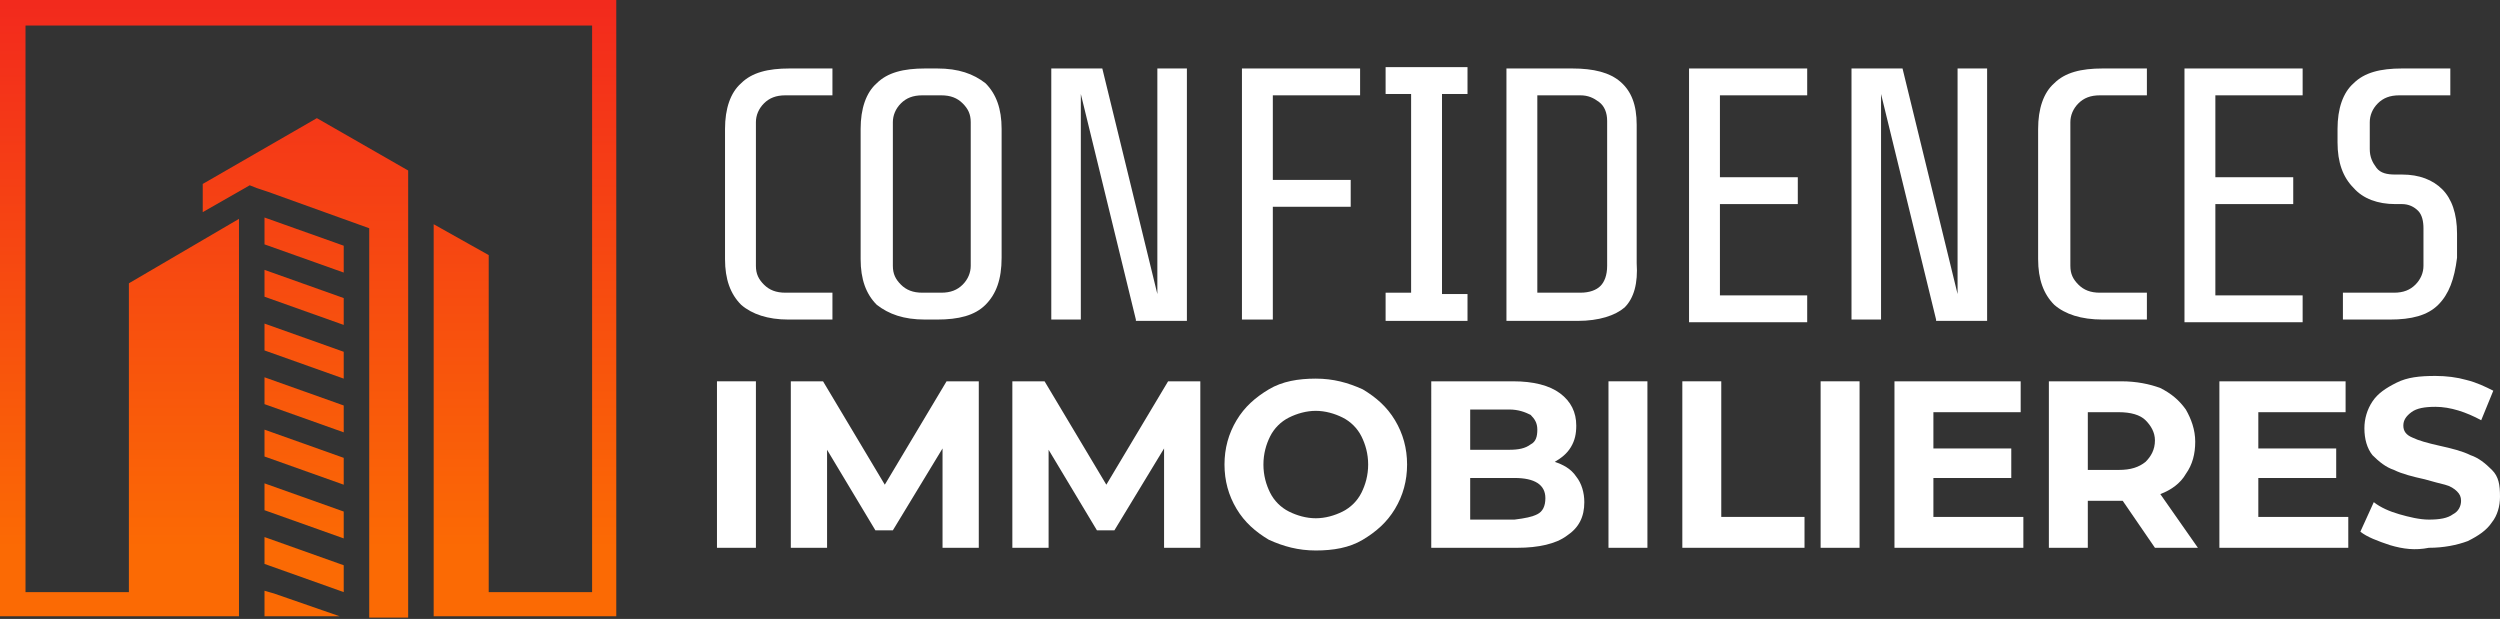
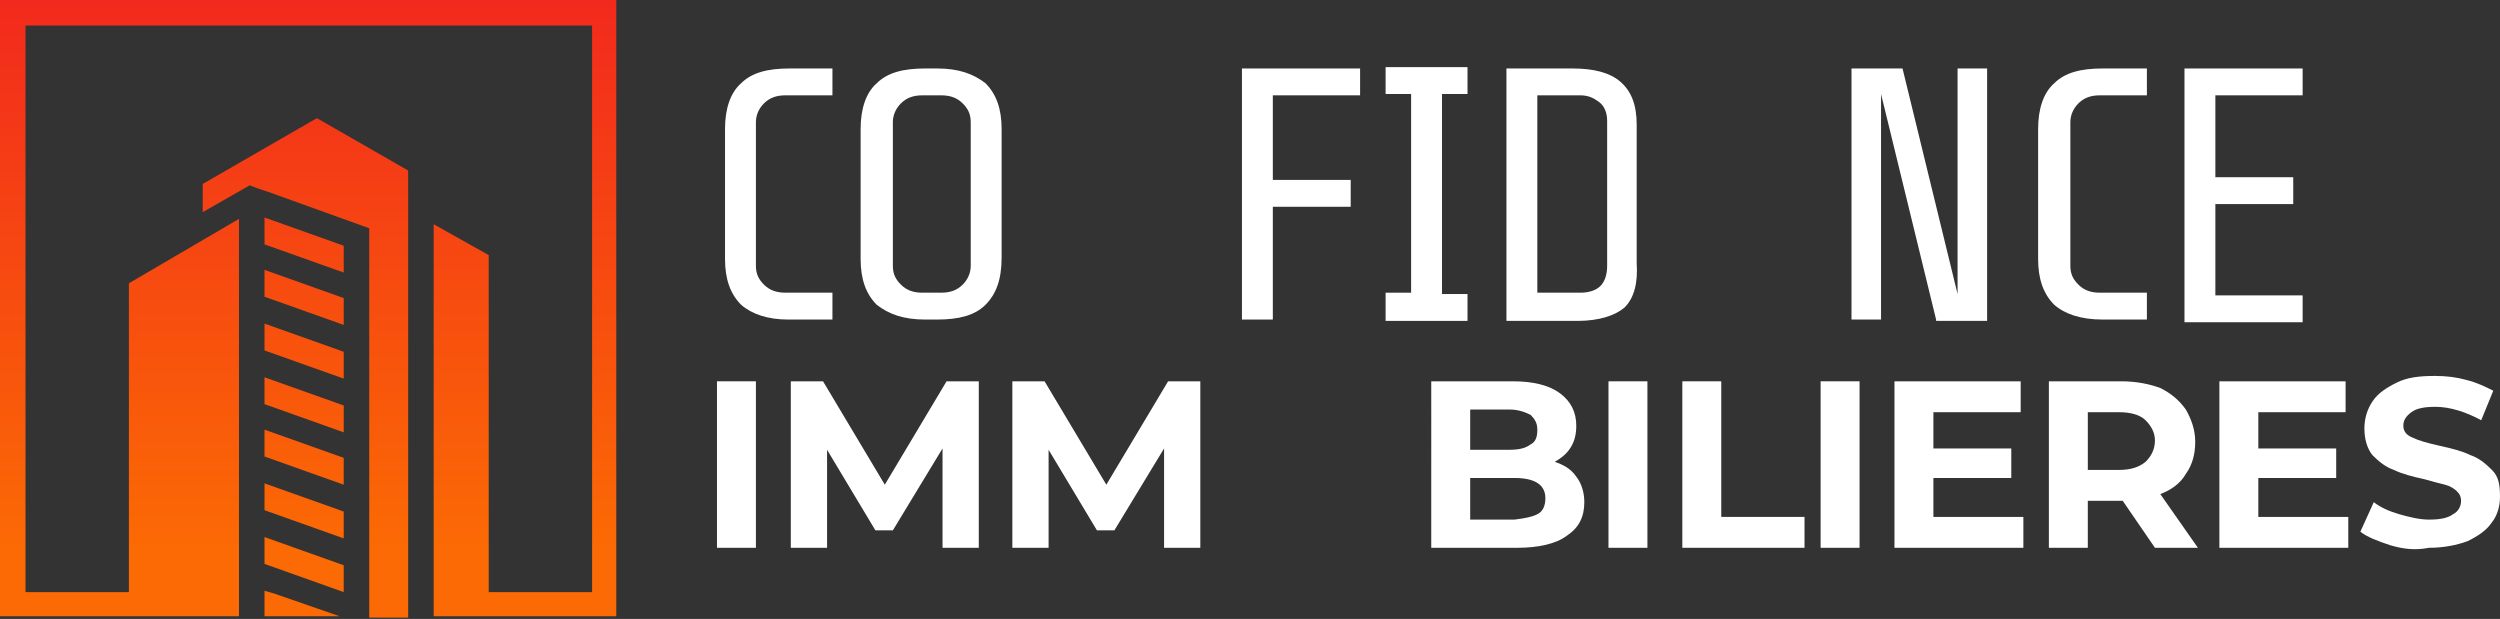
<svg xmlns="http://www.w3.org/2000/svg" version="1.1" id="Layer_1" x="0px" y="0px" width="186.2px" height="46.1px" viewBox="0 0 186.2 46.1" style="enable-background:new 0 0 186.2 46.1;" xml:space="preserve">
  <rect x="0" y="0" width="186.2" height="46.1" fill="#333333" stroke="none" />
  <style type="text/css">
	.st0{fill-rule:evenodd;clip-rule:evenodd;fill:url(#SVGID_1_);}
	.st1{fill:#FFFFFF;}
</style>
  <linearGradient id="SVGID_1_" gradientUnits="userSpaceOnUse" x1="22.972" y1="40.816" x2="22.972" y2="-14.837">
    <stop offset="0" style="stop-color:#FB6A04" />
    <stop offset="1" style="stop-color:#EF1226" />
  </linearGradient>
  <path class="st0" d="M25.6,24.2v-2l-5.9-2.1v2L25.6,24.2L25.6,24.2z M25.3,45.9l-4.9-1.7L19.7,44v0.2v1.7H25.3L25.3,45.9z M0,45.9V0  h45.9v45.9H32.3v-1.7v-0.1V16.7l4.1,2.3v25.1h7.7V1.9H1.9v42.2h7.7v-23l8.2-4.8v1.8v20.5v5.5v0.1v1.7H0L0,45.9z M27.5,46.1v-1.9V41  V18.9v-0.8v-1.1V17L20,14.3l0,0L19.1,14l-0.5-0.2l-3.5,2v-2.1l8.5-4.9l6.8,3.9v31.4v1.9H27.5L27.5,46.1z M25.6,20.3l-5.9-2.1v-2  l5.9,2.1V20.3L25.6,20.3z M25.6,42.1v2L19.7,42v-2L25.6,42.1L25.6,42.1z M25.6,40.1v-2L19.7,36v2L25.6,40.1L25.6,40.1z M25.6,36.1  v-2L19.7,32v2L25.6,36.1L25.6,36.1z M25.6,32.2v-2l-5.9-2.1v2L25.6,32.2L25.6,32.2z M25.6,28.2l-5.9-2.1v-2l5.9,2.1V28.2z" />
  <g>
    <g>
      <path class="st1" d="M55.2,22.7c-0.8-0.8-1.2-1.9-1.2-3.4V9.6c0-1.5,0.4-2.7,1.2-3.4c0.8-0.8,2-1.1,3.6-1.1H62v2h-3.5    c-0.7,0-1.2,0.2-1.6,0.6c-0.4,0.4-0.6,0.9-0.6,1.4v10.7c0,0.6,0.2,1,0.6,1.4s0.9,0.6,1.6,0.6H62v2h-3.3    C57.2,23.8,56,23.4,55.2,22.7z" />
      <path class="st1" d="M73.4,22.7c-0.8,0.8-2,1.1-3.6,1.1h-0.9c-1.6,0-2.7-0.4-3.6-1.1c-0.8-0.8-1.2-1.9-1.2-3.4V9.6    c0-1.5,0.4-2.7,1.2-3.4c0.8-0.8,2-1.1,3.6-1.1h0.9c1.6,0,2.7,0.4,3.6,1.1c0.8,0.8,1.2,1.9,1.2,3.4v9.6    C74.6,20.8,74.2,21.9,73.4,22.7z M71.7,7.7c-0.4-0.4-0.9-0.6-1.6-0.6h-1.4c-0.7,0-1.2,0.2-1.6,0.6c-0.4,0.4-0.6,0.9-0.6,1.4v10.7    c0,0.6,0.2,1,0.6,1.4s0.9,0.6,1.6,0.6h1.4c0.7,0,1.2-0.2,1.6-0.6s0.6-0.9,0.6-1.4V9.1C72.3,8.5,72.1,8.1,71.7,7.7z" />
-       <path class="st1" d="M84.6,23.8L80.5,7v16.8h-2.2V5.1h3.8l4.1,16.8V5.1h2.2v18.8H84.6z" />
      <path class="st1" d="M94.8,7v6.4h5.8v2h-5.8v8.4h-2.3V5.1h8.8v2H94.8z" />
      <path class="st1" d="M103.2,23.8v-2h1.9V7h-1.9v-2h6.1v2h-1.9v14.9h1.9v2H103.2z" />
      <path class="st1" d="M121,22.9c-0.7,0.6-1.9,1-3.5,1h-5.3V5.1h4.9c1.6,0,2.8,0.3,3.6,1c0.8,0.7,1.2,1.7,1.2,3.2v10.3    C122,21.1,121.7,22.2,121,22.9z M119.1,7.6c-0.4-0.3-0.8-0.5-1.4-0.5h-3.2v14.7h3.2c0.7,0,1.2-0.2,1.5-0.5    c0.3-0.3,0.5-0.8,0.5-1.5V9C119.7,8.4,119.5,7.9,119.1,7.6z" />
-       <path class="st1" d="M125.8,23.8V5.1h8.8v2h-6.5v6.1h5.8v2h-5.8v6.8h6.5v2H125.8z" />
      <path class="st1" d="M144.2,23.8L140.1,7v16.8h-2.2V5.1h3.8l4.1,16.8V5.1h2.2v18.8H144.2z" />
      <path class="st1" d="M153,22.7c-0.8-0.8-1.2-1.9-1.2-3.4V9.6c0-1.5,0.4-2.7,1.2-3.4c0.8-0.8,2-1.1,3.6-1.1h3.3v2h-3.5    c-0.7,0-1.2,0.2-1.6,0.6c-0.4,0.4-0.6,0.9-0.6,1.4v10.7c0,0.6,0.2,1,0.6,1.4s0.9,0.6,1.6,0.6h3.5v2h-3.3    C155,23.8,153.8,23.4,153,22.7z" />
      <path class="st1" d="M162.7,23.8V5.1h8.8v2H165v6.1h5.8v2H165v6.8h6.5v2H162.7z" />
-       <path class="st1" d="M181.6,22.7c-0.8,0.8-2,1.1-3.6,1.1h-3.5v-2h3.8c0.7,0,1.2-0.2,1.6-0.6c0.4-0.4,0.6-0.9,0.6-1.4V17    c0-0.5-0.1-1-0.4-1.3c-0.3-0.3-0.7-0.5-1.2-0.5h-0.5c-1.3,0-2.4-0.4-3.1-1.2c-0.8-0.8-1.2-1.9-1.2-3.4v-1c0-1.5,0.4-2.7,1.2-3.4    c0.8-0.8,2-1.1,3.6-1.1h3.6v2h-3.8c-0.7,0-1.2,0.2-1.6,0.6c-0.4,0.4-0.6,0.9-0.6,1.4v2c0,0.6,0.2,1,0.5,1.4s0.8,0.5,1.4,0.5h0.5    c1.3,0,2.3,0.4,3,1.1c0.7,0.7,1.1,1.8,1.1,3.3v1.8C182.8,20.8,182.4,21.9,181.6,22.7z" />
      <path class="st1" d="M53.4,28.4h2.9v12.4h-2.9V28.4z" />
      <path class="st1" d="M70.2,40.8l0-7.4l-3.7,6.1h-1.3l-3.6-6v7.3h-2.7V28.4h2.4l4.6,7.7l4.6-7.7h2.4l0,12.4H70.2z" />
      <path class="st1" d="M86.7,40.8l0-7.4l-3.7,6.1h-1.3l-3.6-6v7.3h-2.7V28.4h2.4l4.6,7.7l4.6-7.7h2.4l0,12.4H86.7z" />
-       <path class="st1" d="M94.5,40.2c-1-0.6-1.8-1.3-2.4-2.3c-0.6-1-0.9-2.1-0.9-3.3s0.3-2.3,0.9-3.3c0.6-1,1.4-1.7,2.4-2.3    c1-0.6,2.2-0.8,3.5-0.8s2.4,0.3,3.5,0.8c1,0.6,1.8,1.3,2.4,2.3c0.6,1,0.9,2.1,0.9,3.3s-0.3,2.3-0.9,3.3s-1.4,1.7-2.4,2.3    S99.3,41,98,41S95.6,40.7,94.5,40.2z M100,38.1c0.6-0.3,1.1-0.8,1.4-1.4c0.3-0.6,0.5-1.3,0.5-2.1s-0.2-1.5-0.5-2.1    c-0.3-0.6-0.8-1.1-1.4-1.4c-0.6-0.3-1.3-0.5-2-0.5s-1.4,0.2-2,0.5c-0.6,0.3-1.1,0.8-1.4,1.4c-0.3,0.6-0.5,1.3-0.5,2.1    s0.2,1.5,0.5,2.1c0.3,0.6,0.8,1.1,1.4,1.4c0.6,0.3,1.3,0.5,2,0.5S99.4,38.4,100,38.1z" />
      <path class="st1" d="M117.4,35.5c0.4,0.5,0.6,1.2,0.6,1.9c0,1.1-0.4,1.9-1.3,2.5c-0.8,0.6-2.1,0.9-3.7,0.9h-6.4V28.4h6.1    c1.5,0,2.7,0.3,3.5,0.9c0.8,0.6,1.2,1.4,1.2,2.4c0,0.6-0.1,1.1-0.4,1.6c-0.3,0.5-0.7,0.8-1.2,1.1C116.4,34.6,117,34.9,117.4,35.5z     M109.5,30.6v2.9h2.9c0.7,0,1.2-0.1,1.6-0.4c0.4-0.2,0.5-0.6,0.5-1.1c0-0.5-0.2-0.8-0.5-1.1c-0.4-0.2-0.9-0.4-1.6-0.4H109.5z     M114.5,38.3c0.4-0.2,0.6-0.6,0.6-1.2c0-1-0.8-1.5-2.3-1.5h-3.3v3.1h3.3C113.6,38.6,114.1,38.5,114.5,38.3z" />
      <path class="st1" d="M119.8,28.4h2.9v12.4h-2.9V28.4z" />
      <path class="st1" d="M125.3,28.4h2.9v10.1h6.2v2.3h-9.1V28.4z" />
      <path class="st1" d="M135.6,28.4h2.9v12.4h-2.9V28.4z" />
      <path class="st1" d="M150.7,38.5v2.3h-9.6V28.4h9.4v2.3h-6.5v2.7h5.8v2.2h-5.8v2.9H150.7z" />
      <path class="st1" d="M160.5,40.8l-2.4-3.5H158h-2.5v3.5h-2.9V28.4h5.4c1.1,0,2.1,0.2,2.9,0.5c0.8,0.4,1.4,0.9,1.9,1.6    c0.4,0.7,0.7,1.5,0.7,2.4c0,0.9-0.2,1.7-0.7,2.4c-0.4,0.7-1.1,1.2-1.9,1.5l2.8,4H160.5z M159.8,31.3c-0.4-0.4-1.1-0.6-2-0.6h-2.3    v4.3h2.3c0.9,0,1.5-0.2,2-0.6c0.4-0.4,0.7-0.9,0.7-1.6C160.5,32.2,160.2,31.7,159.8,31.3z" />
      <path class="st1" d="M174.9,38.5v2.3h-9.6V28.4h9.4v2.3h-6.5v2.7h5.8v2.2h-5.8v2.9H174.9z" />
      <path class="st1" d="M178,40.6c-0.9-0.3-1.7-0.6-2.2-1l1-2.2c0.5,0.4,1.2,0.7,1.9,0.9s1.5,0.4,2.2,0.4c0.8,0,1.4-0.1,1.8-0.4    c0.4-0.2,0.6-0.6,0.6-1c0-0.3-0.1-0.5-0.3-0.7c-0.2-0.2-0.5-0.4-0.9-0.5c-0.4-0.1-0.8-0.2-1.5-0.4c-0.9-0.2-1.7-0.4-2.3-0.7    c-0.6-0.2-1.1-0.6-1.6-1.1c-0.4-0.5-0.6-1.2-0.6-2c0-0.7,0.2-1.4,0.6-2c0.4-0.6,1-1,1.8-1.4s1.7-0.5,2.9-0.5    c0.8,0,1.6,0.1,2.3,0.3c0.8,0.2,1.4,0.5,2,0.8l-0.9,2.2c-1.1-0.6-2.3-1-3.4-1c-0.8,0-1.4,0.1-1.8,0.4c-0.4,0.3-0.6,0.6-0.6,1    c0,0.4,0.2,0.7,0.7,0.9c0.4,0.2,1.1,0.4,2,0.6c0.9,0.2,1.7,0.4,2.3,0.7c0.6,0.2,1.1,0.6,1.6,1.1s0.6,1.1,0.6,2    c0,0.7-0.2,1.4-0.6,1.9c-0.4,0.6-1,1-1.8,1.4c-0.8,0.3-1.8,0.5-2.9,0.5C179.9,41,179,40.9,178,40.6z" />
    </g>
  </g>
</svg>